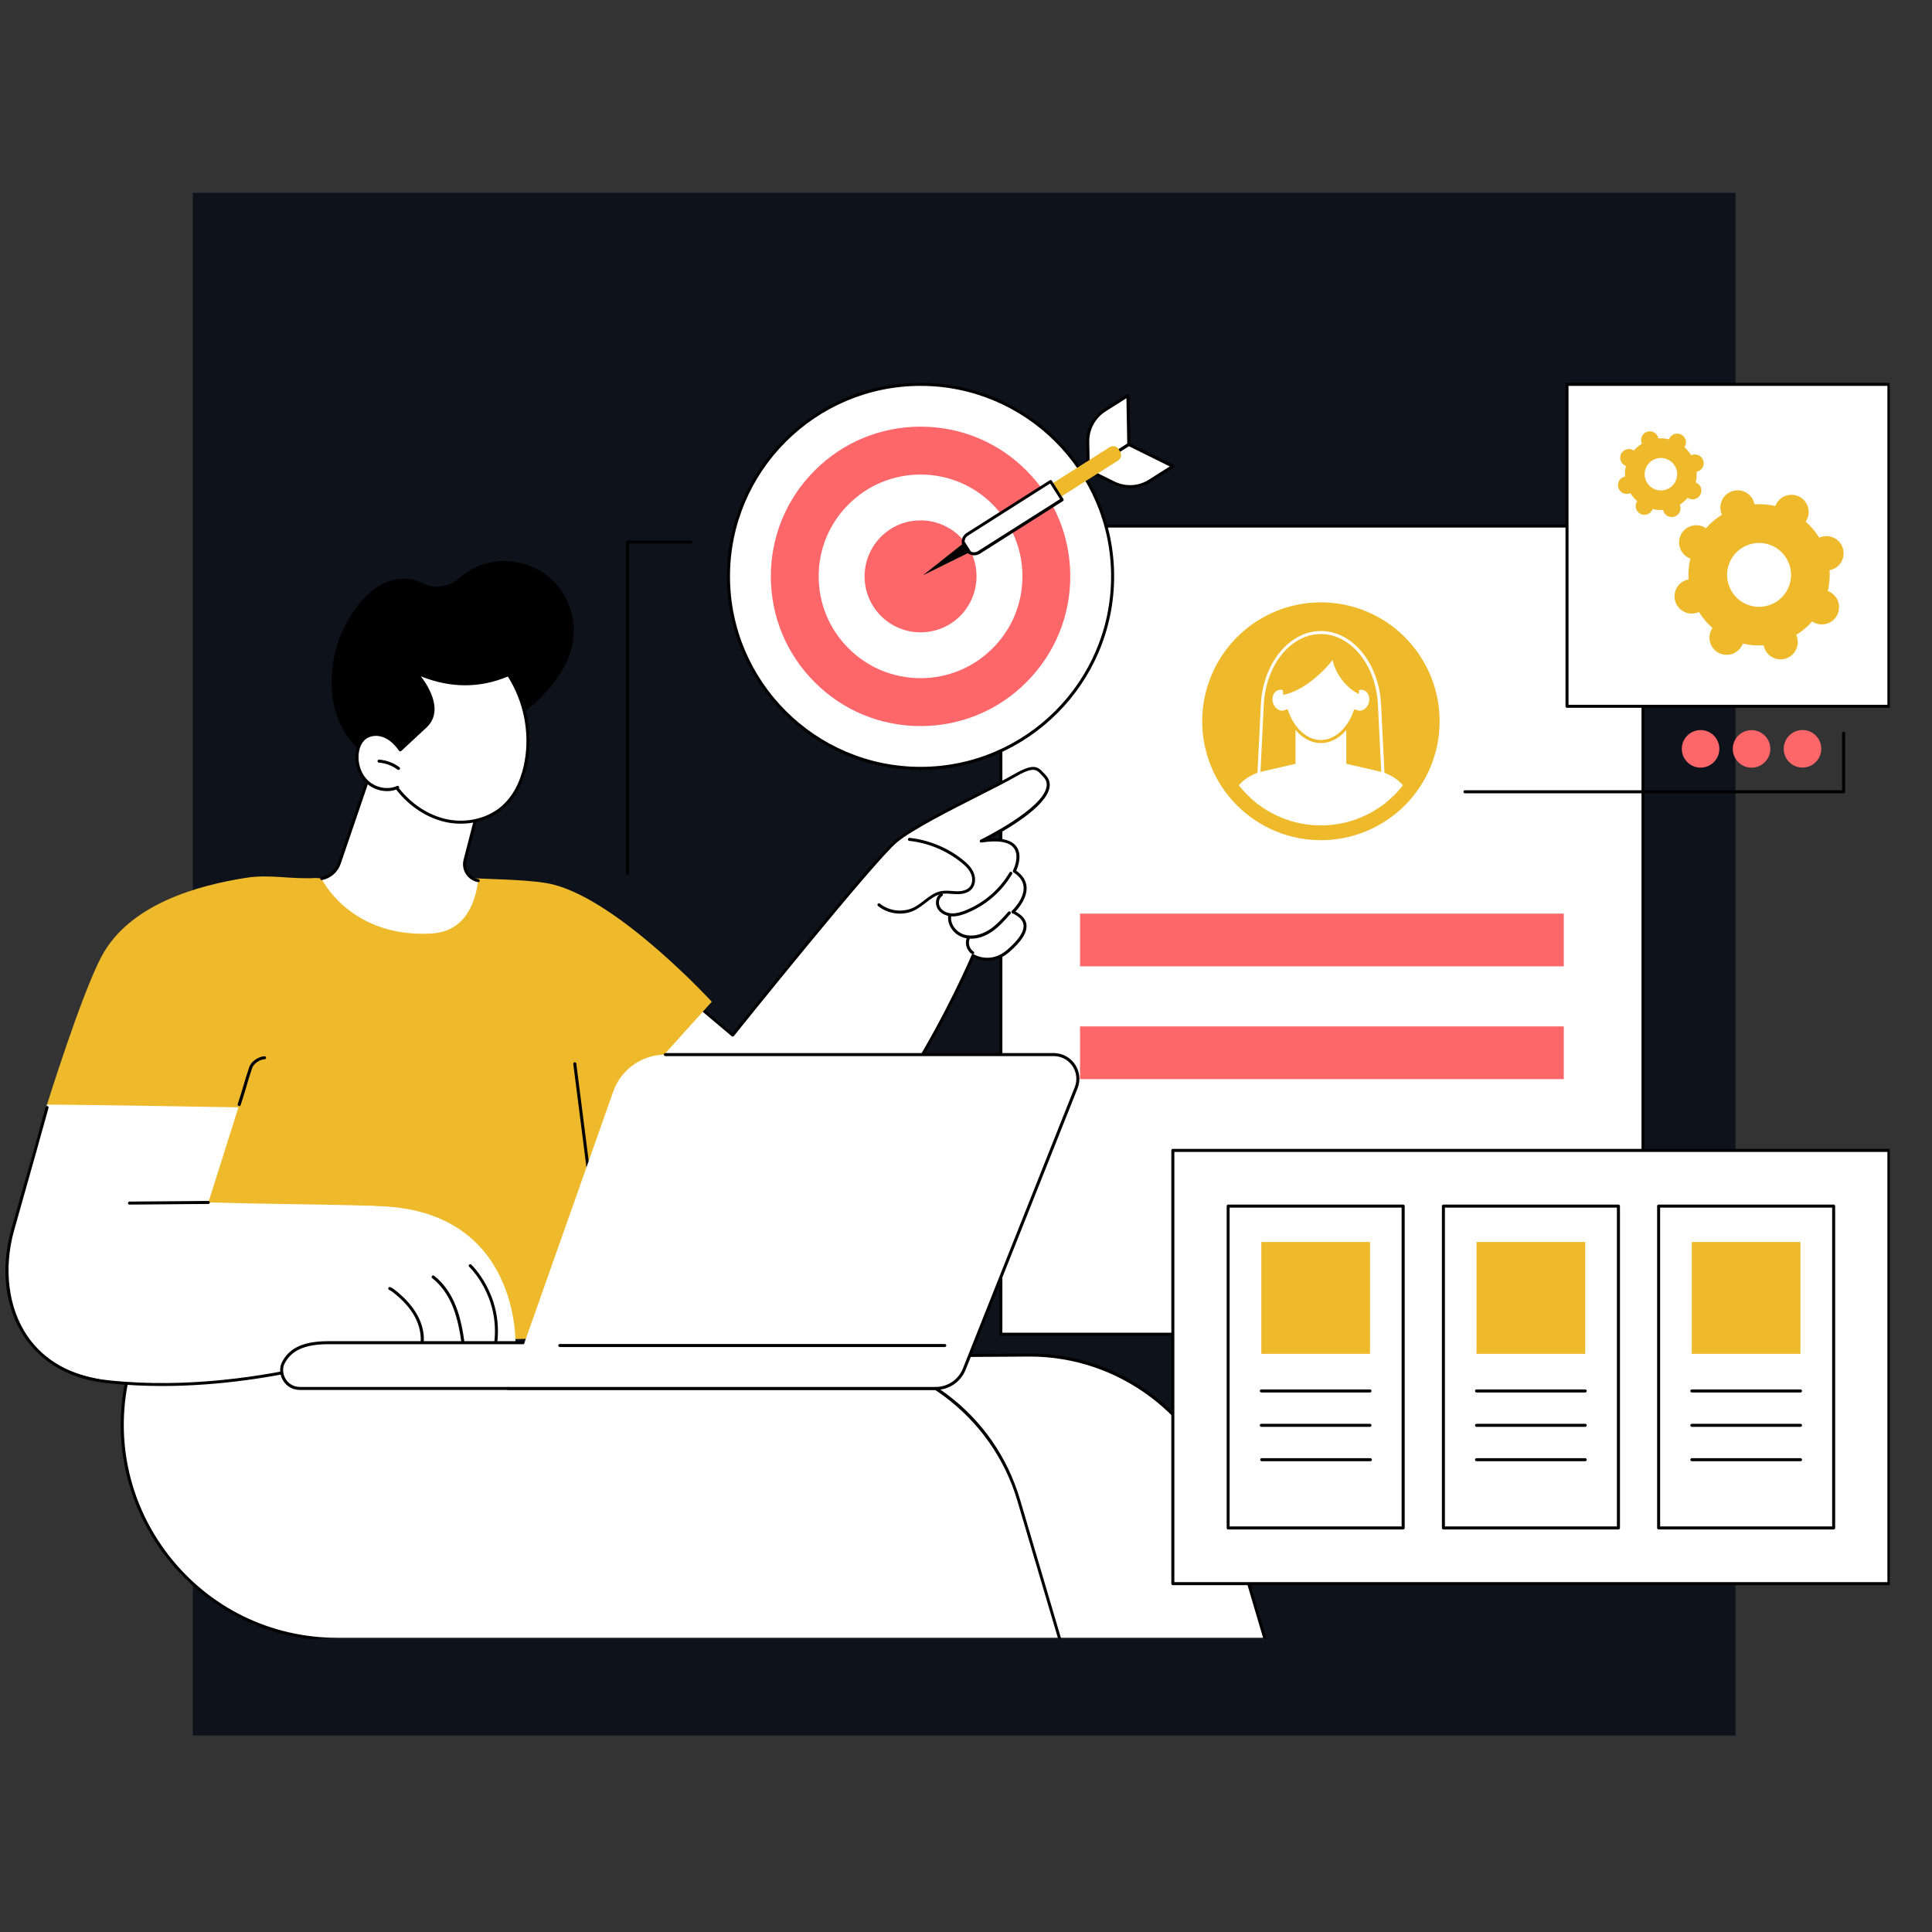
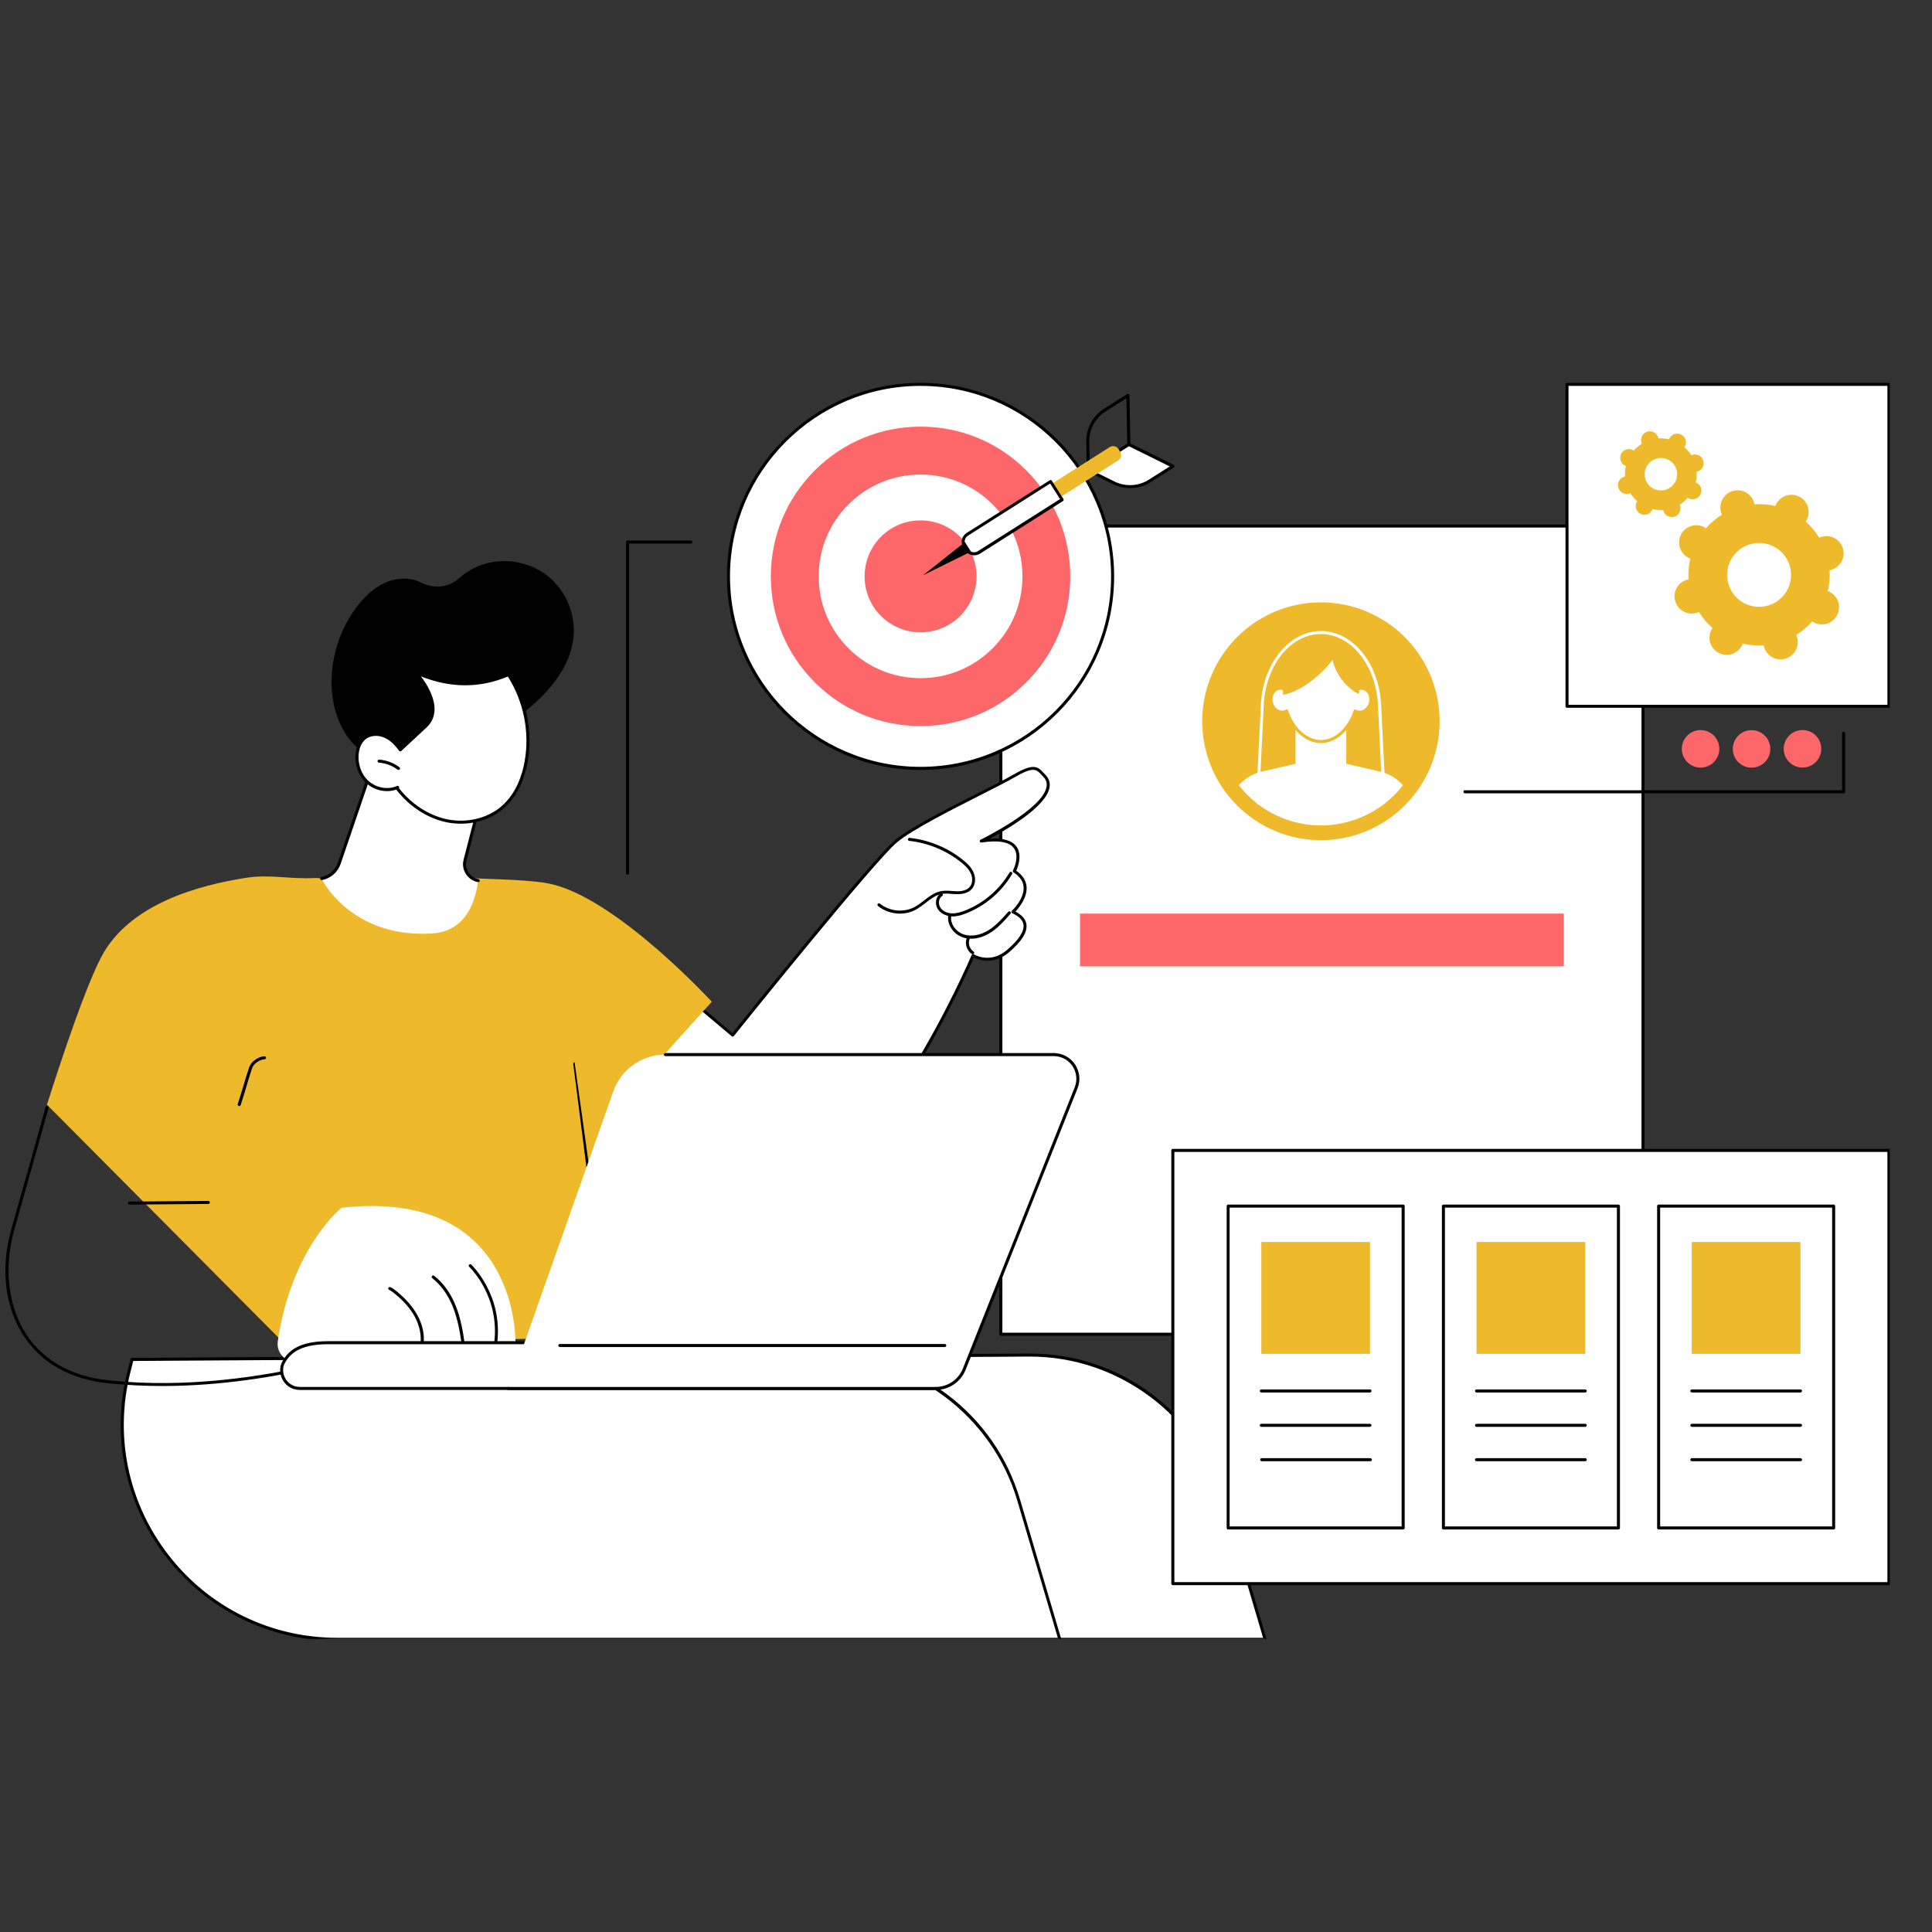
<svg xmlns="http://www.w3.org/2000/svg" width="350" zoomAndPan="magnify" viewBox="0 0 262.5 262.5" height="350" preserveAspectRatio="xMidYMid meet" version="1.0">
  <rect x="0" y="0" width="262.5" height="262.5" fill="#333333" stroke="none" />
  <defs>
    <clipPath id="12bf178990">
-       <path d="M 26.199 26.199 L 235.801 26.199 L 235.801 235.801 L 26.199 235.801 Z M 26.199 26.199 " clip-rule="nonzero" />
-     </clipPath>
+       </clipPath>
    <clipPath id="2ea3ae1b0a">
      <path d="M 170 85 L 189 85 L 189 113 L 170 113 Z M 170 85 " clip-rule="nonzero" />
    </clipPath>
    <clipPath id="b207469e4c">
      <path d="M 165.34 98 C 165.34 96.121 165.699 94.316 166.414 92.582 C 167.133 90.852 168.152 89.32 169.48 87.992 C 170.805 86.668 172.332 85.645 174.062 84.926 C 175.793 84.207 177.598 83.848 179.473 83.848 C 181.344 83.848 183.148 84.207 184.879 84.926 C 186.609 85.645 188.137 86.668 189.465 87.992 C 190.789 89.32 191.809 90.852 192.527 92.582 C 193.242 94.316 193.602 96.121 193.602 98 C 193.602 99.875 193.242 101.68 192.527 103.414 C 191.809 105.148 190.789 106.676 189.465 108.004 C 188.137 109.332 186.609 110.352 184.879 111.07 C 183.148 111.789 181.344 112.148 179.473 112.148 C 177.598 112.148 175.793 111.789 174.062 111.07 C 172.332 110.352 170.805 109.332 169.48 108.004 C 168.152 106.676 167.133 105.148 166.414 103.414 C 165.699 101.68 165.34 99.875 165.34 98 Z M 165.34 98 " clip-rule="nonzero" />
    </clipPath>
    <clipPath id="378ed5fb96">
      <path d="M 165 102 L 194 102 L 194 113 L 165 113 Z M 165 102 " clip-rule="nonzero" />
    </clipPath>
    <clipPath id="e21abd1248">
      <path d="M 165.34 98 C 165.34 96.121 165.699 94.316 166.414 92.582 C 167.133 90.852 168.152 89.32 169.48 87.992 C 170.805 86.668 172.332 85.645 174.062 84.926 C 175.793 84.207 177.598 83.848 179.473 83.848 C 181.344 83.848 183.148 84.207 184.879 84.926 C 186.609 85.645 188.137 86.668 189.465 87.992 C 190.789 89.32 191.809 90.852 192.527 92.582 C 193.242 94.316 193.602 96.121 193.602 98 C 193.602 99.875 193.242 101.68 192.527 103.414 C 191.809 105.148 190.789 106.676 189.465 108.004 C 188.137 109.332 186.609 110.352 184.879 111.07 C 183.148 111.789 181.344 112.148 179.473 112.148 C 177.598 112.148 175.793 111.789 174.062 111.07 C 172.332 110.352 170.805 109.332 169.48 108.004 C 168.152 106.676 167.133 105.148 166.414 103.414 C 165.699 101.68 165.34 99.875 165.34 98 Z M 165.34 98 " clip-rule="nonzero" />
    </clipPath>
    <clipPath id="b23ab6e3af">
      <path d="M 176 98 L 183 98 L 183 108 L 176 108 Z M 176 98 " clip-rule="nonzero" />
    </clipPath>
    <clipPath id="12e271a3a0">
      <path d="M 165.34 98 C 165.34 96.121 165.699 94.316 166.414 92.582 C 167.133 90.852 168.152 89.32 169.48 87.992 C 170.805 86.668 172.332 85.645 174.062 84.926 C 175.793 84.207 177.598 83.848 179.473 83.848 C 181.344 83.848 183.148 84.207 184.879 84.926 C 186.609 85.645 188.137 86.668 189.465 87.992 C 190.789 89.32 191.809 90.852 192.527 92.582 C 193.242 94.316 193.602 96.121 193.602 98 C 193.602 99.875 193.242 101.68 192.527 103.414 C 191.809 105.148 190.789 106.676 189.465 108.004 C 188.137 109.332 186.609 110.352 184.879 111.07 C 183.148 111.789 181.344 112.148 179.473 112.148 C 177.598 112.148 175.793 111.789 174.062 111.07 C 172.332 110.352 170.805 109.332 169.48 108.004 C 168.152 106.676 167.133 105.148 166.414 103.414 C 165.699 101.68 165.34 99.875 165.34 98 Z M 165.34 98 " clip-rule="nonzero" />
    </clipPath>
    <clipPath id="6182361499">
      <path d="M 172 88 L 187 88 L 187 101 L 172 101 Z M 172 88 " clip-rule="nonzero" />
    </clipPath>
    <clipPath id="e7e8ff2708">
      <path d="M 165.34 98 C 165.34 96.121 165.699 94.316 166.414 92.582 C 167.133 90.852 168.152 89.32 169.48 87.992 C 170.805 86.668 172.332 85.645 174.062 84.926 C 175.793 84.207 177.598 83.848 179.473 83.848 C 181.344 83.848 183.148 84.207 184.879 84.926 C 186.609 85.645 188.137 86.668 189.465 87.992 C 190.789 89.32 191.809 90.852 192.527 92.582 C 193.242 94.316 193.602 96.121 193.602 98 C 193.602 99.875 193.242 101.68 192.527 103.414 C 191.809 105.148 190.789 106.676 189.465 108.004 C 188.137 109.332 186.609 110.352 184.879 111.07 C 183.148 111.789 181.344 112.148 179.473 112.148 C 177.598 112.148 175.793 111.789 174.062 111.07 C 172.332 110.352 170.805 109.332 169.48 108.004 C 168.152 106.676 167.133 105.148 166.414 103.414 C 165.699 101.68 165.34 99.875 165.34 98 Z M 165.34 98 " clip-rule="nonzero" />
    </clipPath>
    <clipPath id="d6306004f9">
      <path d="M 174 87 L 185 87 L 185 95 L 174 95 Z M 174 87 " clip-rule="nonzero" />
    </clipPath>
    <clipPath id="24258b2422">
      <path d="M 165.34 98 C 165.34 96.121 165.699 94.316 166.414 92.582 C 167.133 90.852 168.152 89.32 169.48 87.992 C 170.805 86.668 172.332 85.645 174.062 84.926 C 175.793 84.207 177.598 83.848 179.473 83.848 C 181.344 83.848 183.148 84.207 184.879 84.926 C 186.609 85.645 188.137 86.668 189.465 87.992 C 190.789 89.32 191.809 90.852 192.527 92.582 C 193.242 94.316 193.602 96.121 193.602 98 C 193.602 99.875 193.242 101.68 192.527 103.414 C 191.809 105.148 190.789 106.676 189.465 108.004 C 188.137 109.332 186.609 110.352 184.879 111.07 C 183.148 111.789 181.344 112.148 179.473 112.148 C 177.598 112.148 175.793 111.789 174.062 111.07 C 172.332 110.352 170.805 109.332 169.48 108.004 C 168.152 106.676 167.133 105.148 166.414 103.414 C 165.699 101.68 165.34 99.875 165.34 98 Z M 165.34 98 " clip-rule="nonzero" />
    </clipPath>
    <clipPath id="bc19466d87">
      <path d="M 44 184 L 172 184 L 172 222.691 L 44 222.691 Z M 44 184 " clip-rule="nonzero" />
    </clipPath>
    <clipPath id="c5c6d9ba56">
      <path d="M 44 183 L 173 183 L 173 222.691 L 44 222.691 Z M 44 183 " clip-rule="nonzero" />
    </clipPath>
    <clipPath id="319a0d606a">
      <path d="M 16 184 L 145 184 L 145 222.691 L 16 222.691 Z M 16 184 " clip-rule="nonzero" />
    </clipPath>
    <clipPath id="dd192cbf01">
      <path d="M 16 183 L 145 183 L 145 222.691 L 16 222.691 Z M 16 183 " clip-rule="nonzero" />
    </clipPath>
    <clipPath id="f68bdf2799">
      <path d="M 98 52.02 L 152 52.02 L 152 105 L 98 105 Z M 98 52.02 " clip-rule="nonzero" />
    </clipPath>
    <clipPath id="49ed23d99b">
      <path d="M 159 156 L 256.762 156 L 256.762 216 L 159 216 Z M 159 156 " clip-rule="nonzero" />
    </clipPath>
    <clipPath id="c947067951">
      <path d="M 212 52.02 L 256.762 52.02 L 256.762 96 L 212 96 Z M 212 52.02 " clip-rule="nonzero" />
    </clipPath>
    <clipPath id="6c5c2f4515">
      <path d="M 212 52.02 L 256.762 52.02 L 256.762 97 L 212 97 Z M 212 52.02 " clip-rule="nonzero" />
    </clipPath>
  </defs>
  <g clip-path="url(#12bf178990)">
    <path fill="#0e121b" d="M 26.199 26.199 L 235.801 26.199 L 235.801 235.801 L 26.199 235.801 Z M 26.199 26.199 " fill-opacity="1" fill-rule="nonzero" />
  </g>
  <path fill="#ffffff" d="M 135.984 71.473 L 223.238 71.473 L 223.238 181.293 L 135.984 181.293 Z M 135.984 71.473 " fill-opacity="1" fill-rule="nonzero" />
  <path fill="#000000" d="M 223.238 181.488 L 135.984 181.488 C 135.871 181.488 135.777 181.395 135.777 181.281 L 135.777 71.473 C 135.777 71.359 135.871 71.27 135.984 71.27 L 223.238 71.27 C 223.352 71.27 223.445 71.359 223.445 71.473 L 223.445 181.281 C 223.445 181.395 223.352 181.488 223.238 181.488 Z M 136.191 181.078 L 223.031 181.078 L 223.031 71.68 L 136.191 71.68 Z M 136.191 181.078 " fill-opacity="1" fill-rule="nonzero" />
  <path fill="#fe6769" d="M 146.742 124.133 L 212.469 124.133 L 212.469 131.297 L 146.742 131.297 Z M 146.742 124.133 " fill-opacity="1" fill-rule="nonzero" />
-   <path fill="#fe6769" d="M 146.742 139.457 L 212.469 139.457 L 212.469 146.621 L 146.742 146.621 Z M 146.742 139.457 " fill-opacity="1" fill-rule="nonzero" />
  <path fill="#eeba2b" d="M 195.602 98 C 195.602 98.527 195.574 99.055 195.523 99.582 C 195.473 100.109 195.395 100.633 195.293 101.152 C 195.188 101.672 195.059 102.184 194.906 102.688 C 194.754 103.195 194.574 103.691 194.375 104.184 C 194.172 104.672 193.945 105.148 193.695 105.617 C 193.449 106.082 193.176 106.535 192.883 106.977 C 192.59 107.414 192.273 107.84 191.941 108.25 C 191.605 108.66 191.25 109.051 190.875 109.426 C 190.504 109.797 190.113 110.152 189.703 110.488 C 189.297 110.824 188.871 111.141 188.434 111.434 C 187.992 111.727 187.539 112 187.074 112.25 C 186.609 112.5 186.133 112.723 185.645 112.926 C 185.156 113.129 184.66 113.309 184.152 113.461 C 183.648 113.613 183.137 113.742 182.617 113.848 C 182.102 113.949 181.578 114.027 181.051 114.078 C 180.527 114.129 180 114.156 179.473 114.156 C 178.941 114.156 178.414 114.129 177.891 114.078 C 177.363 114.027 176.844 113.949 176.324 113.848 C 175.805 113.742 175.293 113.613 174.789 113.461 C 174.285 113.309 173.785 113.129 173.297 112.926 C 172.809 112.723 172.332 112.5 171.867 112.25 C 171.402 112 170.949 111.727 170.508 111.434 C 170.07 111.141 169.648 110.824 169.238 110.488 C 168.828 110.152 168.438 109.797 168.066 109.426 C 167.691 109.051 167.336 108.66 167.004 108.25 C 166.668 107.84 166.352 107.414 166.059 106.977 C 165.766 106.535 165.496 106.082 165.246 105.617 C 164.996 105.148 164.77 104.672 164.57 104.184 C 164.367 103.691 164.188 103.195 164.035 102.688 C 163.883 102.184 163.754 101.672 163.652 101.152 C 163.547 100.633 163.469 100.109 163.418 99.582 C 163.367 99.055 163.34 98.527 163.34 98 C 163.34 97.469 163.367 96.941 163.418 96.414 C 163.469 95.887 163.547 95.367 163.652 94.848 C 163.754 94.328 163.883 93.816 164.035 93.309 C 164.188 92.801 164.367 92.305 164.57 91.816 C 164.77 91.328 164.996 90.848 165.246 90.383 C 165.496 89.914 165.766 89.461 166.059 89.023 C 166.352 88.582 166.668 88.156 167.004 87.75 C 167.336 87.34 167.691 86.949 168.066 86.574 C 168.438 86.199 168.828 85.844 169.238 85.508 C 169.648 85.172 170.07 84.859 170.508 84.562 C 170.949 84.27 171.402 83.996 171.867 83.75 C 172.332 83.5 172.809 83.273 173.297 83.07 C 173.785 82.867 174.285 82.691 174.789 82.535 C 175.293 82.383 175.805 82.254 176.324 82.152 C 176.844 82.047 177.363 81.969 177.891 81.918 C 178.414 81.867 178.941 81.84 179.473 81.84 C 180 81.84 180.527 81.867 181.051 81.918 C 181.578 81.969 182.102 82.047 182.617 82.152 C 183.137 82.254 183.648 82.383 184.152 82.535 C 184.66 82.691 185.156 82.867 185.645 83.07 C 186.133 83.273 186.609 83.5 187.074 83.75 C 187.539 83.996 187.992 84.27 188.434 84.562 C 188.871 84.859 189.297 85.172 189.703 85.508 C 190.113 85.844 190.504 86.199 190.875 86.574 C 191.25 86.949 191.605 87.34 191.941 87.75 C 192.273 88.156 192.59 88.582 192.883 89.023 C 193.176 89.461 193.449 89.914 193.695 90.383 C 193.945 90.848 194.172 91.328 194.375 91.816 C 194.574 92.305 194.754 92.801 194.906 93.309 C 195.059 93.816 195.188 94.328 195.293 94.848 C 195.395 95.367 195.473 95.887 195.523 96.414 C 195.574 96.941 195.602 97.469 195.602 98 Z M 195.602 98 " fill-opacity="1" fill-rule="nonzero" />
  <g clip-path="url(#2ea3ae1b0a)">
    <g clip-path="url(#b207469e4c)">
      <path fill="#ffffff" d="M 188.309 113.504 L 170.645 113.504 C 170.59 113.504 170.531 113.484 170.496 113.438 C 170.457 113.398 170.438 113.344 170.438 113.289 L 171.316 95.699 C 171.598 90.117 175.184 85.734 179.48 85.734 C 183.777 85.734 187.363 90.117 187.645 95.699 L 188.52 113.289 C 188.52 113.344 188.504 113.398 188.465 113.438 C 188.41 113.484 188.363 113.504 188.309 113.504 Z M 170.852 113.094 L 188.082 113.094 L 187.215 95.719 C 186.941 90.348 183.543 86.145 179.461 86.145 C 175.391 86.145 171.98 90.348 171.711 95.719 Z M 170.852 113.094 " fill-opacity="1" fill-rule="nonzero" />
    </g>
  </g>
  <g clip-path="url(#378ed5fb96)">
    <g clip-path="url(#e21abd1248)">
      <path fill="#ffffff" d="M 187.465 104.824 L 179.473 102.984 L 171.477 104.824 C 169.328 105.32 167.609 106.945 167.004 109.066 L 165.266 118.238 L 193.668 118.238 L 191.93 109.066 C 191.324 106.938 189.613 105.32 187.465 104.824 Z M 187.465 104.824 " fill-opacity="1" fill-rule="nonzero" />
    </g>
  </g>
  <g clip-path="url(#b23ab6e3af)">
    <g clip-path="url(#12e271a3a0)">
      <path fill="#ffffff" d="M 179.473 107.938 C 177.566 107.938 176.023 106.395 176.023 104.488 L 176.023 98.027 L 182.918 98.027 L 182.918 104.488 C 182.918 106.387 181.375 107.938 179.473 107.938 Z M 179.473 107.938 " fill-opacity="1" fill-rule="nonzero" />
    </g>
  </g>
  <g clip-path="url(#6182361499)">
    <g clip-path="url(#e7e8ff2708)">
      <path fill="#ffffff" d="M 185.242 93.543 C 184.992 93.477 184.738 93.508 184.504 93.598 C 184.309 90.406 182.133 88.238 179.473 88.238 C 176.82 88.238 174.641 90.406 174.438 93.598 C 174.203 93.508 173.953 93.488 173.699 93.543 C 172.953 93.73 172.523 94.59 172.746 95.477 C 172.961 96.355 173.746 96.926 174.492 96.738 C 174.613 96.711 174.727 96.664 174.828 96.598 C 175.594 98.961 177.387 100.762 179.48 100.762 C 181.574 100.762 183.355 98.961 184.133 96.598 C 184.234 96.664 184.348 96.711 184.469 96.738 C 185.215 96.926 185.992 96.363 186.215 95.477 C 186.41 94.598 185.992 93.73 185.242 93.543 Z M 185.242 93.543 " fill-opacity="1" fill-rule="nonzero" />
      <path fill="#eeba2b" d="M 179.473 100.961 C 177.473 100.961 175.586 99.324 174.707 96.879 C 174.652 96.898 174.594 96.914 174.539 96.934 C 174.121 97.035 173.68 96.941 173.297 96.672 C 172.934 96.41 172.664 96 172.539 95.523 C 172.297 94.535 172.793 93.555 173.645 93.348 C 173.84 93.301 174.043 93.293 174.25 93.328 C 174.551 90.246 176.707 88.031 179.461 88.031 C 182.219 88.031 184.383 90.246 184.672 93.328 C 184.879 93.293 185.086 93.293 185.281 93.348 C 186.129 93.562 186.625 94.535 186.383 95.523 C 186.262 96 186 96.402 185.625 96.672 C 185.242 96.941 184.805 97.035 184.383 96.934 C 184.328 96.914 184.273 96.906 184.215 96.879 C 183.355 99.336 181.469 100.961 179.473 100.961 Z M 174.82 96.383 C 174.848 96.383 174.867 96.383 174.895 96.391 C 174.949 96.41 174.996 96.457 175.016 96.523 C 175.801 98.934 177.586 100.547 179.473 100.547 C 181.348 100.547 183.141 98.934 183.926 96.523 C 183.945 96.469 183.992 96.422 184.047 96.391 C 184.105 96.375 184.168 96.375 184.227 96.41 C 184.32 96.469 184.402 96.504 184.504 96.531 C 184.805 96.605 185.121 96.543 185.402 96.336 C 185.691 96.129 185.906 95.805 186 95.422 C 186.188 94.656 185.832 93.898 185.195 93.738 C 185 93.691 184.785 93.703 184.578 93.785 C 184.516 93.812 184.449 93.805 184.395 93.77 C 184.336 93.73 184.301 93.676 184.301 93.609 C 184.113 90.609 182.086 88.445 179.473 88.445 C 176.867 88.445 174.828 90.621 174.641 93.609 C 174.641 93.676 174.605 93.73 174.551 93.77 C 174.492 93.805 174.426 93.812 174.363 93.785 C 174.156 93.711 173.941 93.691 173.746 93.738 C 173.109 93.898 172.746 94.656 172.941 95.422 C 173.035 95.805 173.25 96.121 173.539 96.336 C 173.82 96.543 174.137 96.605 174.438 96.531 C 174.531 96.512 174.625 96.469 174.719 96.41 C 174.746 96.402 174.781 96.383 174.82 96.383 Z M 174.82 96.383 " fill-opacity="1" fill-rule="nonzero" />
    </g>
  </g>
  <g clip-path="url(#d6306004f9)">
    <g clip-path="url(#24258b2422)">
      <path fill="#eeba2b" d="M 174.352 94.402 C 176.867 93.926 179.488 91.684 181.066 89.656 C 181.375 91.453 182.965 93.555 184.625 94.289 C 184.625 94.289 185.422 87.145 179.473 87.371 C 173.523 87.602 174.352 94.402 174.352 94.402 Z M 174.352 94.402 " fill-opacity="1" fill-rule="nonzero" />
    </g>
  </g>
  <g clip-path="url(#bc19466d87)">
    <path fill="#ffffff" d="M 166.293 203.793 C 162.828 192.062 152.02 184.039 139.785 184.121 L 45.836 184.711 L 45.434 186.289 C 40.699 204.754 54.645 222.734 73.715 222.734 L 171.895 222.734 Z M 166.293 203.793 " fill-opacity="1" fill-rule="nonzero" />
  </g>
  <g clip-path="url(#c5c6d9ba56)">
    <path fill="#000000" d="M 171.887 222.938 L 73.707 222.938 C 64.551 222.938 56.09 218.793 50.477 211.562 C 44.863 204.332 42.957 195.098 45.227 186.234 L 45.629 184.656 C 45.648 184.562 45.734 184.504 45.824 184.496 L 139.777 183.906 C 139.832 183.906 139.898 183.906 139.953 183.906 C 145.93 183.906 151.629 185.793 156.438 189.363 C 161.297 192.969 164.762 197.938 166.48 203.734 L 172.074 222.676 C 172.094 222.742 172.082 222.809 172.047 222.855 C 172.02 222.91 171.953 222.938 171.887 222.938 Z M 45.996 184.914 L 45.629 186.336 C 43.387 195.078 45.273 204.176 50.805 211.312 C 56.332 218.438 64.684 222.527 73.707 222.527 L 171.617 222.527 L 166.098 203.848 C 162.695 192.332 151.957 184.316 139.965 184.316 C 139.906 184.316 139.852 184.316 139.797 184.316 Z M 45.996 184.914 " fill-opacity="1" fill-rule="nonzero" />
  </g>
  <g clip-path="url(#319a0d606a)">
    <path fill="#ffffff" d="M 138.402 203.793 C 134.938 192.062 124.133 184.039 111.898 184.121 L 17.945 184.711 L 17.543 186.289 C 12.809 204.754 26.754 222.734 45.828 222.734 L 144.008 222.734 Z M 138.402 203.793 " fill-opacity="1" fill-rule="nonzero" />
  </g>
  <g clip-path="url(#dd192cbf01)">
    <path fill="#000000" d="M 144 222.938 L 45.816 222.938 C 36.664 222.938 28.203 218.793 22.59 211.562 C 16.977 204.332 15.07 195.098 17.34 186.234 L 17.742 184.656 C 17.758 184.562 17.844 184.504 17.938 184.496 L 111.887 183.906 C 111.945 183.906 112.008 183.906 112.066 183.906 C 118.043 183.906 123.738 185.793 128.551 189.363 C 133.406 192.969 136.871 197.938 138.59 203.734 L 144.184 222.676 C 144.203 222.742 144.195 222.809 144.156 222.855 C 144.129 222.91 144.062 222.938 144 222.938 Z M 18.105 184.914 L 17.742 186.336 C 15.5 195.078 17.387 204.176 22.914 211.312 C 28.445 218.438 36.793 222.527 45.816 222.527 L 143.727 222.527 L 138.207 203.848 C 134.797 192.332 124.066 184.316 112.074 184.316 C 112.02 184.316 111.961 184.316 111.906 184.316 Z M 18.105 184.914 " fill-opacity="1" fill-rule="nonzero" />
  </g>
  <path fill="#ffffff" d="M 121.742 114.289 C 118.648 116.848 99.531 140.645 99.531 140.645 L 94.152 136.113 C 94.152 136.113 84.922 139.383 76.039 144.484 C 76.039 144.484 76.5 157.867 90.18 165.77 C 111.84 178.273 132.191 129.84 132.191 129.84 C 132.191 129.84 134.547 131.297 136.957 129.223 C 139.367 127.156 140.348 125.148 137.609 123.898 C 137.609 123.898 141.215 120.547 137.805 118.367 C 137.805 118.367 140.484 113.176 133.305 114.289 C 133.305 114.289 145.055 108.598 141.859 105.387 C 140.98 104.5 140.746 103.688 137.742 105.441 C 134.742 107.188 124.832 111.738 121.742 114.289 Z M 121.742 114.289 " fill-opacity="1" fill-rule="nonzero" />
  <path fill="#000000" d="M 97.551 168.031 C 94.992 168.031 92.496 167.328 90.09 165.945 C 82.973 161.836 79.477 156.234 77.805 152.246 C 75.984 147.93 75.855 144.531 75.855 144.492 C 75.855 144.418 75.891 144.344 75.957 144.305 C 84.754 139.254 94 135.957 94.094 135.93 C 94.16 135.898 94.246 135.918 94.301 135.965 L 99.512 140.363 C 101.344 138.086 118.641 116.594 121.621 114.137 C 123.723 112.402 128.875 109.785 133.016 107.695 C 134.984 106.695 136.684 105.836 137.656 105.266 C 140.363 103.688 140.961 104.105 141.773 104.984 C 141.852 105.07 141.934 105.152 142.02 105.246 C 142.512 105.75 142.711 106.328 142.598 106.992 C 142.148 109.625 136.73 112.746 134.426 113.961 C 136.266 113.828 137.496 114.184 138.105 115.023 C 138.918 116.156 138.309 117.781 138.078 118.305 C 138.926 118.891 139.402 119.621 139.477 120.453 C 139.609 121.938 138.461 123.328 137.973 123.852 C 138.859 124.32 139.367 124.898 139.457 125.59 C 139.609 126.652 138.832 127.895 137.098 129.379 C 135.023 131.164 132.957 130.426 132.305 130.117 C 131.742 131.418 128.531 138.684 123.676 146.434 C 118.742 154.309 111.066 164.293 102.473 167.188 C 100.809 167.75 99.168 168.031 97.551 168.031 Z M 76.266 144.594 C 76.312 145.23 76.594 148.305 78.188 152.094 C 79.844 156.02 83.289 161.539 90.293 165.582 C 94.121 167.785 98.176 168.199 102.344 166.797 C 110.812 163.938 118.434 154.027 123.328 146.219 C 128.645 137.738 131.988 129.84 132.016 129.754 C 132.035 129.699 132.082 129.66 132.145 129.641 C 132.203 129.625 132.266 129.633 132.312 129.66 C 132.406 129.719 134.574 131.008 136.836 129.062 C 138.43 127.691 139.18 126.531 139.059 125.637 C 138.973 125.027 138.461 124.504 137.543 124.086 C 137.48 124.059 137.441 124 137.422 123.938 C 137.414 123.871 137.434 123.797 137.488 123.75 C 137.508 123.73 139.227 122.113 139.074 120.48 C 139.012 119.734 138.555 119.078 137.711 118.539 C 137.617 118.48 137.59 118.359 137.637 118.266 C 137.648 118.246 138.59 116.391 137.77 115.25 C 137.141 114.383 135.656 114.121 133.352 114.473 C 133.246 114.492 133.156 114.426 133.125 114.336 C 133.098 114.242 133.145 114.129 133.23 114.09 C 133.312 114.055 141.672 109.973 142.195 106.898 C 142.289 106.375 142.129 105.918 141.727 105.516 C 141.637 105.426 141.551 105.34 141.477 105.246 C 140.824 104.535 140.422 104.105 137.863 105.602 C 136.883 106.172 135.172 107.039 133.199 108.039 C 129.082 110.121 123.953 112.727 121.883 114.438 C 118.836 116.949 99.895 140.531 99.707 140.766 C 99.672 140.812 99.625 140.84 99.566 140.84 C 99.512 140.852 99.457 140.832 99.418 140.793 L 94.133 136.34 C 93.047 136.742 84.477 139.898 76.266 144.594 Z M 121.742 114.289 Z M 121.742 114.289 " fill-opacity="1" fill-rule="nonzero" />
  <path fill="#000000" d="M 122.281 124.133 C 121.207 124.133 120.125 123.777 119.293 123.094 C 119.211 123.02 119.191 122.891 119.266 122.805 C 119.34 122.723 119.473 122.703 119.555 122.777 C 120.855 123.832 122.797 124.027 124.273 123.234 C 124.719 122.992 125.141 122.664 125.551 122.348 C 126.242 121.816 126.953 121.254 127.832 121.086 C 128.344 120.984 128.859 121.023 129.352 121.059 C 129.559 121.078 129.766 121.086 129.969 121.098 C 130.539 121.113 131.305 121.023 131.742 120.527 C 132.191 120.023 132.156 119.246 131.914 118.707 C 131.633 118.051 131.082 117.555 130.578 117.156 C 128.586 115.559 126.086 114.52 123.543 114.25 C 123.43 114.242 123.348 114.137 123.367 114.027 C 123.375 113.914 123.477 113.828 123.59 113.84 C 126.207 114.121 128.785 115.184 130.828 116.836 C 131.371 117.266 131.957 117.809 132.277 118.539 C 132.566 119.199 132.602 120.152 132.035 120.789 C 131.594 121.281 130.895 121.516 129.941 121.488 C 129.727 121.48 129.512 121.469 129.305 121.453 C 128.812 121.414 128.355 121.375 127.895 121.469 C 127.113 121.629 126.469 122.125 125.785 122.656 C 125.363 122.984 124.926 123.32 124.449 123.582 C 123.797 123.953 123.039 124.133 122.281 124.133 Z M 122.281 124.133 " fill-opacity="1" fill-rule="nonzero" />
  <path fill="#000000" d="M 129.438 124.516 C 129.383 124.516 129.316 124.516 129.258 124.504 C 128.457 124.457 127.738 124.059 127.391 123.469 C 126.973 122.758 127.156 121.805 127.793 121.395 C 127.887 121.328 128.016 121.359 128.074 121.461 C 128.141 121.555 128.109 121.684 128.008 121.742 C 127.559 122.031 127.43 122.738 127.738 123.262 C 128.016 123.738 128.605 124.059 129.27 124.094 C 129.949 124.133 130.633 123.906 131.145 123.703 C 133.66 122.703 135.797 120.871 137.16 118.547 C 137.219 118.453 137.348 118.414 137.441 118.473 C 137.535 118.527 137.57 118.66 137.516 118.754 C 136.105 121.16 133.891 123.059 131.297 124.086 C 130.801 124.281 130.137 124.516 129.438 124.516 Z M 129.438 124.516 " fill-opacity="1" fill-rule="nonzero" />
  <path fill="#000000" d="M 131.949 127.539 C 131.586 127.539 131.23 127.492 130.895 127.383 C 129.551 126.973 128.633 125.617 128.84 124.367 C 128.859 124.254 128.961 124.18 129.074 124.195 C 129.184 124.215 129.258 124.32 129.242 124.43 C 129.062 125.484 129.859 126.625 131.008 126.98 C 132.016 127.289 133.23 127.066 134.352 126.363 C 135.367 125.719 136.191 124.785 136.984 123.891 C 137.059 123.805 137.188 123.797 137.273 123.871 C 137.355 123.945 137.367 124.074 137.293 124.16 C 136.48 125.086 135.648 126.039 134.574 126.719 C 133.723 127.262 132.809 127.539 131.949 127.539 Z M 131.949 127.539 " fill-opacity="1" fill-rule="nonzero" />
  <path fill="#000000" d="M 132.164 129.66 C 132.129 129.66 132.09 129.652 132.051 129.625 C 131.359 129.176 131.055 128.215 131.352 127.438 C 131.391 127.336 131.512 127.281 131.621 127.324 C 131.727 127.363 131.781 127.484 131.734 127.598 C 131.5 128.184 131.742 128.941 132.277 129.289 C 132.371 129.352 132.398 129.473 132.332 129.566 C 132.297 129.633 132.23 129.66 132.164 129.66 Z M 132.164 129.66 " fill-opacity="1" fill-rule="nonzero" />
  <path fill="#eeba2b" d="M 75.285 120.211 C 72.605 119.5 67.242 119.488 63.375 119.293 C 63.16 119.996 47.984 119.656 42.875 119.293 C 39.363 119.488 36.684 118.754 33.395 119.273 C 27.109 120.266 17.602 122.75 13.773 129.996 C 11.008 135.227 6.383 150.098 6.383 150.098 L 38.801 182.711 L 79.059 181.711 L 95.746 177.172 L 86.988 146.895 L 96.711 136.105 C 96.711 136.113 84.297 122.582 75.285 120.211 Z M 75.285 120.211 " fill-opacity="1" fill-rule="nonzero" />
  <path fill="#000000" d="M 32.5 150.285 C 32.48 150.285 32.453 150.285 32.434 150.273 C 32.32 150.238 32.266 150.125 32.301 150.012 C 32.684 148.828 32.891 148.152 33.078 147.5 C 33.281 146.809 33.469 146.156 33.863 144.996 C 34.113 144.242 35.066 143.566 35.934 143.512 C 36.047 143.504 36.148 143.598 36.148 143.707 C 36.16 143.82 36.066 143.922 35.953 143.922 C 35.254 143.961 34.449 144.531 34.254 145.129 C 33.863 146.277 33.676 146.93 33.48 147.621 C 33.281 148.285 33.086 148.957 32.695 150.152 C 32.668 150.238 32.582 150.285 32.5 150.285 Z M 32.5 150.285 " fill-opacity="1" fill-rule="nonzero" />
-   <path fill="#000000" d="M 80.301 162.031 C 80.195 162.031 80.113 161.957 80.094 161.855 L 77.891 144.559 C 77.871 144.445 77.957 144.344 78.066 144.324 C 78.18 144.316 78.281 144.391 78.301 144.504 L 80.504 161.801 C 80.523 161.91 80.441 162.016 80.328 162.031 C 80.32 162.031 80.309 162.031 80.301 162.031 Z M 80.301 162.031 " fill-opacity="1" fill-rule="nonzero" />
-   <path fill="#ffffff" d="M 56.008 164.965 C 54.289 164.816 50.98 163.855 50.98 163.855 C 45.105 163.629 37 163.613 28.312 163.379 C 28.305 163.379 32.395 150.453 32.395 150.453 C 32.395 150.453 11.586 150.086 6.375 150.086 C 6.375 150.086 1.797 165.555 1.07 170.516 C 0.062 177.414 3.609 181.695 3.609 181.695 C 7.645 188.418 19.73 188.363 26.625 188.121 C 34.859 187.82 39.371 185.812 48.91 184.805 Z M 56.008 164.965 " fill-opacity="1" fill-rule="nonzero" />
+   <path fill="#000000" d="M 80.301 162.031 C 80.195 162.031 80.113 161.957 80.094 161.855 L 77.891 144.559 C 77.871 144.445 77.957 144.344 78.066 144.324 L 80.504 161.801 C 80.523 161.91 80.441 162.016 80.328 162.031 C 80.32 162.031 80.309 162.031 80.301 162.031 Z M 80.301 162.031 " fill-opacity="1" fill-rule="nonzero" />
  <path fill="#000000" d="M 22.027 188.316 C 19.664 188.316 17.254 188.203 14.836 187.953 L 14.629 187.934 C 9.66 187.418 5.766 185.262 3.359 181.711 C 0.676 177.77 0.016 172.43 1.527 167.059 C 2.086 165.051 2.562 163.379 3.012 161.789 C 3.984 158.363 4.824 155.391 6.195 150.422 C 6.227 150.312 6.336 150.246 6.449 150.285 C 6.562 150.312 6.625 150.422 6.59 150.535 C 5.215 155.504 4.375 158.477 3.402 161.902 C 2.957 163.488 2.48 165.172 1.918 167.172 C 0.461 172.344 1.125 177.707 3.695 181.488 C 6.039 184.934 9.832 187.027 14.668 187.531 L 14.875 187.551 C 25.52 188.68 36 186.98 42.93 185.355 C 44.492 184.992 46.898 185.469 49.449 185.98 C 51.672 186.43 53.98 186.887 55.996 186.859 C 56.109 186.859 56.203 186.953 56.203 187.062 C 56.203 187.176 56.109 187.27 55.996 187.27 C 53.934 187.289 51.617 186.832 49.367 186.383 C 46.863 185.879 44.5 185.41 43.023 185.758 C 37.652 187.008 30.125 188.316 22.027 188.316 Z M 22.027 188.316 " fill-opacity="1" fill-rule="nonzero" />
  <path fill="#ffffff" d="M 37.746 182.215 C 37.457 184.148 39.418 185.645 41.203 184.852 C 44.844 183.234 48.797 182.414 52.785 182.461 L 70.035 182.637 C 70.035 182.637 70.801 161.406 46.414 164.098 C 46.406 164.09 39.633 169.469 37.746 182.215 Z M 37.746 182.215 " fill-opacity="1" fill-rule="nonzero" />
  <path fill="#000000" d="M 57.324 182.918 C 57.312 182.918 57.305 182.918 57.297 182.918 C 57.184 182.898 57.109 182.797 57.117 182.684 C 57.297 181.449 57.008 180.07 56.305 178.809 C 55.719 177.754 54.84 176.754 53.625 175.762 C 53.391 175.574 53.148 175.379 52.867 175.258 C 52.766 175.211 52.719 175.09 52.766 174.988 C 52.812 174.887 52.934 174.84 53.035 174.887 C 53.363 175.023 53.633 175.238 53.887 175.445 C 55.137 176.473 56.043 177.508 56.668 178.613 C 57.418 179.945 57.727 181.414 57.539 182.738 C 57.512 182.852 57.426 182.918 57.324 182.918 Z M 57.324 182.918 " fill-opacity="1" fill-rule="nonzero" />
  <path fill="#000000" d="M 62.898 182.602 C 62.797 182.602 62.711 182.523 62.695 182.422 C 62.488 180.945 62.18 179.219 61.547 177.602 C 60.883 175.93 59.902 174.578 58.723 173.66 C 58.633 173.598 58.621 173.465 58.688 173.371 C 58.754 173.277 58.883 173.27 58.977 173.336 C 60.219 174.289 61.238 175.707 61.93 177.445 C 62.59 179.098 62.891 180.852 63.105 182.355 C 63.125 182.469 63.039 182.57 62.926 182.59 C 62.918 182.602 62.91 182.602 62.898 182.602 Z M 62.898 182.602 " fill-opacity="1" fill-rule="nonzero" />
  <path fill="#000000" d="M 67.363 182.602 C 67.355 182.602 67.344 182.602 67.336 182.602 C 67.223 182.59 67.141 182.488 67.16 182.375 C 67.906 176.07 63.797 172.156 63.75 172.121 C 63.664 172.047 63.664 171.914 63.738 171.832 C 63.816 171.746 63.945 171.746 64.031 171.82 C 64.078 171.859 68.336 175.922 67.559 182.43 C 67.559 182.523 67.465 182.602 67.363 182.602 Z M 67.363 182.602 " fill-opacity="1" fill-rule="nonzero" />
  <path fill="#000000" d="M 17.59 163.668 C 17.48 163.668 17.387 163.574 17.387 163.461 C 17.387 163.352 17.48 163.258 17.59 163.258 L 28.305 163.172 C 28.418 163.172 28.512 163.266 28.512 163.379 C 28.512 163.488 28.418 163.582 28.305 163.582 L 17.59 163.668 C 17.602 163.668 17.59 163.668 17.59 163.668 Z M 17.59 163.668 " fill-opacity="1" fill-rule="nonzero" />
  <path fill="#ffffff" d="M 126.637 188.652 L 40.793 188.652 C 40.289 188.652 39.773 188.52 39.355 188.23 C 38.371 187.559 38.027 186.344 38.418 185.309 C 39.43 183.18 41.52 182.43 44.621 182.43 L 132.266 182.43 L 131.129 185.531 C 130.426 187.41 128.645 188.652 126.637 188.652 Z M 126.637 188.652 " fill-opacity="1" fill-rule="nonzero" />
  <path fill="#000000" d="M 126.637 188.855 L 40.793 188.855 C 40.211 188.855 39.672 188.699 39.242 188.398 C 38.215 187.691 37.805 186.391 38.234 185.234 C 39.223 183.152 41.195 182.227 44.621 182.227 L 132.266 182.227 C 132.332 182.227 132.398 182.262 132.434 182.309 C 132.473 182.367 132.48 182.43 132.465 182.496 L 131.324 185.598 C 130.594 187.551 128.719 188.855 126.637 188.855 Z M 44.621 182.637 C 41.371 182.637 39.523 183.488 38.605 185.391 C 38.25 186.355 38.598 187.457 39.477 188.062 C 39.84 188.316 40.297 188.445 40.793 188.445 L 126.637 188.445 C 128.539 188.445 130.27 187.242 130.941 185.457 L 131.977 182.637 Z M 44.621 182.637 " fill-opacity="1" fill-rule="nonzero" />
  <path fill="#ffffff" d="M 127.121 188.652 C 128.84 188.652 130.379 187.605 131.016 186.008 L 146.211 147.801 C 146.613 146.781 146.492 145.641 145.875 144.734 C 145.27 143.828 144.242 143.289 143.156 143.289 L 90.395 143.289 C 87.219 143.289 84.383 145.297 83.324 148.293 L 69.062 188.652 Z M 127.121 188.652 " fill-opacity="1" fill-rule="nonzero" />
  <path fill="#000000" d="M 127.121 188.855 L 69.062 188.855 C 68.953 188.855 68.859 188.766 68.859 188.652 C 68.859 188.539 68.953 188.445 69.062 188.445 L 127.121 188.445 C 128.766 188.445 130.223 187.457 130.828 185.934 L 146.023 147.723 C 146.406 146.773 146.285 145.699 145.715 144.848 C 145.148 143.996 144.195 143.492 143.168 143.492 L 90.406 143.492 C 90.293 143.492 90.199 143.398 90.199 143.289 C 90.199 143.176 90.293 143.082 90.406 143.082 L 143.168 143.082 C 144.324 143.082 145.41 143.652 146.055 144.613 C 146.707 145.578 146.836 146.789 146.406 147.875 L 131.211 186.082 C 130.539 187.773 128.934 188.855 127.121 188.855 Z M 127.121 188.855 " fill-opacity="1" fill-rule="nonzero" />
  <path fill="#000000" d="M 128.363 183.02 L 76.059 183.02 C 75.949 183.02 75.855 182.926 75.855 182.816 C 75.855 182.703 75.949 182.609 76.059 182.609 L 128.363 182.609 C 128.477 182.609 128.57 182.703 128.57 182.816 C 128.57 182.926 128.477 183.02 128.363 183.02 Z M 128.363 183.02 " fill-opacity="1" fill-rule="nonzero" />
  <path fill="#ffffff" d="M 58.66 126.832 C 64.309 126.496 64.785 120.562 64.98 119.648 C 63.703 119.414 62.863 118.137 63.188 116.836 L 65.832 106.582 C 65.832 106.582 55.055 97.879 51.785 100.613 L 46.086 117.305 C 45.723 118.367 44.816 119.164 43.715 119.379 L 43.695 119.379 C 44.285 120.621 48.508 127.438 58.66 126.832 Z M 58.66 126.832 " fill-opacity="1" fill-rule="nonzero" />
  <path fill="#000000" d="M 64.98 119.855 C 64.973 119.855 64.953 119.855 64.945 119.855 C 64.273 119.734 63.676 119.332 63.301 118.754 C 62.926 118.164 62.816 117.473 62.992 116.789 L 65.609 106.656 C 64.508 105.789 54.961 98.391 51.961 100.734 L 46.285 117.371 C 45.902 118.5 44.93 119.352 43.754 119.574 C 43.641 119.594 43.539 119.527 43.512 119.414 C 43.492 119.305 43.555 119.199 43.668 119.172 C 44.695 118.977 45.547 118.23 45.891 117.238 L 51.59 100.547 C 51.598 100.512 51.625 100.484 51.656 100.453 C 55.027 97.645 65.523 106.059 65.965 106.422 C 66.027 106.469 66.055 106.555 66.027 106.637 L 63.387 116.895 C 63.234 117.453 63.328 118.043 63.648 118.527 C 63.953 119.012 64.449 119.352 65.012 119.453 C 65.121 119.473 65.195 119.582 65.18 119.695 C 65.168 119.789 65.074 119.855 64.98 119.855 Z M 64.98 119.855 " fill-opacity="1" fill-rule="nonzero" />
  <path fill="#000000" d="M 45.078 93.645 C 44.844 89.695 46.051 85.672 48.434 82.504 C 49.449 81.148 50.703 79.926 52.242 79.215 C 53.785 78.508 55.641 78.375 57.156 79.133 C 57.176 79.141 57.184 79.152 57.203 79.152 C 58.883 80.012 60.918 79.871 62.328 78.609 C 63.234 77.797 64.293 77.16 65.441 76.75 C 68.344 75.73 71.734 76.254 74.199 78.094 C 76.668 79.934 78.113 83.047 77.957 86.117 C 77.75 90.105 75.043 93.543 71.996 96.121 C 68.941 98.699 65.41 100.734 61.582 101.867 C 58.473 102.789 55.168 103.109 51.945 102.695 C 50.488 102.512 49.395 102.398 48.312 101.359 C 47.359 100.445 46.641 99.324 46.117 98.109 C 45.508 96.727 45.172 95.188 45.078 93.645 Z M 45.078 93.645 " fill-opacity="1" fill-rule="nonzero" />
  <path fill="#ffffff" d="M 54.027 106.984 C 52.691 107.582 51.027 107.254 49.938 106.273 C 48.852 105.293 48.348 103.742 48.543 102.285 C 48.648 101.547 48.926 100.793 49.508 100.316 C 50.242 99.699 51.348 99.652 52.242 100.016 C 53.129 100.379 53.84 101.109 54.391 101.895 C 54.391 101.895 55.223 101.098 57.82 98.699 C 60.762 95.98 56.5 91.375 56.5 91.375 C 60.824 93.32 65.02 93.402 69.082 91.656 C 71.324 95.086 72.203 99.363 71.5 103.398 C 71.09 105.742 70.121 108.078 68.324 109.656 C 66.281 111.457 63.34 112.074 60.676 111.504 C 58.016 110.934 55.652 109.273 53.98 107.125 Z M 54.027 106.984 " fill-opacity="1" fill-rule="nonzero" />
  <path fill="#000000" d="M 62.609 111.914 C 61.945 111.914 61.285 111.852 60.629 111.711 C 58.051 111.16 55.633 109.59 53.832 107.281 C 52.504 107.75 50.887 107.414 49.797 106.422 C 48.684 105.426 48.133 103.828 48.34 102.258 C 48.422 101.621 48.676 100.746 49.375 100.156 C 50.133 99.531 51.281 99.398 52.316 99.828 C 53.074 100.137 53.785 100.734 54.418 101.586 C 54.773 101.25 55.734 100.344 57.68 98.551 C 60.434 96.008 56.391 91.562 56.344 91.516 C 56.277 91.441 56.27 91.34 56.324 91.254 C 56.379 91.172 56.484 91.152 56.578 91.191 C 60.816 93.094 65 93.188 69 91.469 C 69.094 91.434 69.195 91.461 69.25 91.543 C 71.52 95.012 72.406 99.344 71.707 103.434 C 71.379 105.332 70.551 107.973 68.465 109.805 C 66.926 111.176 64.797 111.914 62.609 111.914 Z M 54.203 107.086 C 55.941 109.289 58.25 110.785 60.715 111.309 C 63.414 111.879 66.281 111.188 68.188 109.504 C 70.184 107.75 70.98 105.199 71.297 103.367 C 71.977 99.445 71.137 95.281 69 91.918 C 65.18 93.516 61.211 93.508 57.184 91.891 C 57.559 92.375 58.051 93.094 58.434 93.926 C 59.387 95.973 59.219 97.672 57.949 98.848 C 55.383 101.223 54.531 102.035 54.523 102.035 C 54.477 102.07 54.418 102.098 54.363 102.09 C 54.309 102.082 54.25 102.051 54.215 102.004 C 53.586 101.109 52.898 100.5 52.16 100.203 C 51.262 99.828 50.273 99.941 49.637 100.465 C 49.168 100.855 48.852 101.512 48.75 102.305 C 48.562 103.742 49.066 105.199 50.074 106.113 C 51.133 107.066 52.719 107.34 53.941 106.789 C 54.047 106.742 54.168 106.789 54.215 106.891 C 54.242 106.965 54.242 107.031 54.203 107.086 Z M 54.203 107.086 " fill-opacity="1" fill-rule="nonzero" />
  <path fill="#000000" d="M 54.141 104.613 C 54.094 104.613 54.055 104.602 54.016 104.574 C 53.289 104.023 52.391 103.688 51.484 103.621 C 51.375 103.613 51.289 103.52 51.301 103.398 C 51.309 103.285 51.402 103.199 51.523 103.211 C 52.504 103.285 53.484 103.648 54.27 104.246 C 54.363 104.312 54.383 104.441 54.309 104.535 C 54.262 104.582 54.203 104.613 54.141 104.613 Z M 54.141 104.613 " fill-opacity="1" fill-rule="nonzero" />
  <path fill="#000000" d="M 69.699 91.574 C 69.633 91.574 69.566 91.543 69.531 91.48 C 69.465 91.387 69.492 91.254 69.586 91.199 C 71.129 90.191 72.25 88.574 72.668 86.781 C 72.695 86.668 72.809 86.605 72.91 86.633 C 73.023 86.66 73.09 86.773 73.062 86.875 C 72.621 88.77 71.438 90.469 69.812 91.535 C 69.773 91.562 69.738 91.574 69.699 91.574 Z M 69.699 91.574 " fill-opacity="1" fill-rule="nonzero" />
  <g clip-path="url(#f68bdf2799)">
    <path fill="#ffffff" d="M 151.172 78.309 C 151.172 79.164 151.129 80.016 151.047 80.867 C 150.961 81.719 150.836 82.562 150.668 83.398 C 150.504 84.238 150.297 85.066 150.047 85.883 C 149.801 86.699 149.512 87.504 149.184 88.293 C 148.859 89.082 148.492 89.855 148.09 90.605 C 147.688 91.359 147.246 92.094 146.773 92.805 C 146.297 93.512 145.789 94.199 145.246 94.859 C 144.707 95.52 144.133 96.152 143.527 96.758 C 142.922 97.359 142.289 97.934 141.629 98.477 C 140.969 99.016 140.285 99.527 139.574 100 C 138.863 100.477 138.129 100.914 137.375 101.316 C 136.625 101.719 135.852 102.082 135.062 102.41 C 134.273 102.738 133.469 103.023 132.652 103.273 C 131.832 103.52 131.004 103.73 130.168 103.895 C 129.328 104.062 128.484 104.188 127.633 104.27 C 126.781 104.355 125.93 104.398 125.074 104.398 C 124.223 104.398 123.367 104.355 122.516 104.27 C 121.668 104.188 120.824 104.062 119.984 103.895 C 119.145 103.73 118.316 103.52 117.5 103.273 C 116.684 103.023 115.879 102.738 115.09 102.41 C 114.301 102.082 113.527 101.719 112.773 101.316 C 112.02 100.914 111.289 100.477 110.578 100 C 109.867 99.527 109.18 99.016 108.52 98.477 C 107.859 97.934 107.227 97.359 106.621 96.758 C 106.02 96.152 105.445 95.52 104.902 94.859 C 104.359 94.199 103.852 93.512 103.379 92.805 C 102.902 92.094 102.465 91.359 102.062 90.605 C 101.656 89.855 101.293 89.082 100.965 88.293 C 100.641 87.504 100.352 86.699 100.102 85.883 C 99.855 85.066 99.648 84.238 99.48 83.398 C 99.312 82.562 99.188 81.719 99.105 80.867 C 99.023 80.016 98.98 79.164 98.98 78.309 C 98.98 77.457 99.023 76.602 99.105 75.754 C 99.188 74.902 99.312 74.059 99.48 73.223 C 99.648 72.383 99.855 71.555 100.102 70.738 C 100.352 69.922 100.641 69.117 100.965 68.328 C 101.293 67.539 101.656 66.766 102.062 66.012 C 102.465 65.258 102.902 64.527 103.379 63.816 C 103.852 63.105 104.359 62.422 104.902 61.762 C 105.445 61.102 106.02 60.469 106.621 59.863 C 107.227 59.262 107.859 58.688 108.52 58.145 C 109.18 57.602 109.867 57.094 110.578 56.621 C 111.289 56.145 112.02 55.707 112.773 55.305 C 113.527 54.902 114.301 54.535 115.09 54.211 C 115.879 53.883 116.684 53.594 117.5 53.348 C 118.316 53.098 119.145 52.891 119.984 52.727 C 120.824 52.559 121.668 52.434 122.516 52.348 C 123.367 52.266 124.223 52.223 125.074 52.223 C 125.93 52.223 126.781 52.266 127.633 52.348 C 128.484 52.434 129.328 52.559 130.168 52.727 C 131.004 52.891 131.832 53.098 132.652 53.348 C 133.469 53.594 134.273 53.883 135.062 54.211 C 135.852 54.535 136.625 54.902 137.375 55.305 C 138.129 55.707 138.863 56.145 139.574 56.621 C 140.285 57.094 140.969 57.602 141.629 58.145 C 142.289 58.688 142.922 59.262 143.527 59.863 C 144.133 60.469 144.707 61.102 145.246 61.762 C 145.789 62.422 146.297 63.105 146.773 63.816 C 147.246 64.527 147.688 65.258 148.09 66.012 C 148.492 66.766 148.859 67.539 149.184 68.328 C 149.512 69.117 149.801 69.922 150.047 70.738 C 150.297 71.555 150.504 72.383 150.668 73.223 C 150.836 74.059 150.961 74.902 151.047 75.754 C 151.129 76.602 151.172 77.457 151.172 78.309 Z M 151.172 78.309 " fill-opacity="1" fill-rule="nonzero" />
    <path fill="#000000" d="M 125.074 104.613 C 110.57 104.613 98.773 92.816 98.773 78.32 C 98.773 63.824 110.57 52.02 125.074 52.02 C 139.582 52.02 151.375 63.816 151.375 78.309 C 151.375 92.805 139.582 104.613 125.074 104.613 Z M 125.074 52.43 C 110.793 52.43 99.184 64.039 99.184 78.309 C 99.184 92.582 110.805 104.191 125.074 104.191 C 139.348 104.191 150.965 92.582 150.965 78.309 C 150.965 64.039 139.355 52.43 125.074 52.43 Z M 125.074 52.43 " fill-opacity="1" fill-rule="nonzero" />
  </g>
  <path fill="#fe6769" d="M 125.074 98.652 C 119.641 98.652 114.531 96.543 110.691 92.695 C 106.852 88.855 104.734 83.746 104.734 78.309 C 104.734 72.875 106.852 67.773 110.691 63.926 C 114.531 60.09 119.641 57.969 125.074 57.969 C 130.512 57.969 135.621 60.078 139.457 63.926 C 143.297 67.766 145.418 72.875 145.418 78.309 C 145.418 83.746 143.297 88.844 139.457 92.695 C 135.621 96.531 130.512 98.652 125.074 98.652 Z M 125.074 98.652 " fill-opacity="1" fill-rule="nonzero" />
  <path fill="#ffffff" d="M 125.074 92.141 C 121.375 92.141 117.902 90.703 115.289 88.09 C 112.672 85.473 111.234 82 111.234 78.309 C 111.234 74.613 112.672 71.137 115.289 68.531 C 117.902 65.918 121.375 64.477 125.074 64.477 C 128.773 64.477 132.25 65.918 134.863 68.531 C 137.48 71.145 138.918 74.621 138.918 78.309 C 138.918 82.008 137.48 85.484 134.863 88.09 C 132.25 90.703 128.773 92.141 125.074 92.141 Z M 125.074 92.141 " fill-opacity="1" fill-rule="nonzero" />
  <path fill="#fe6769" d="M 125.074 85.914 C 123.047 85.914 121.133 85.117 119.695 83.691 C 118.258 82.25 117.473 80.348 117.473 78.309 C 117.473 76.285 118.266 74.367 119.695 72.93 C 121.133 71.492 123.039 70.707 125.074 70.707 C 127.102 70.707 129.016 71.5 130.457 72.93 C 131.895 74.367 132.68 76.273 132.68 78.309 C 132.68 80.336 131.883 82.25 130.457 83.691 C 129.016 85.129 127.113 85.914 125.074 85.914 Z M 125.074 85.914 " fill-opacity="1" fill-rule="nonzero" />
  <path fill="#fe6769" d="M 125.074 80.402 C 124.516 80.402 123.992 80.188 123.602 79.797 C 123.207 79.402 122.992 78.879 122.992 78.32 C 122.992 77.758 123.207 77.234 123.602 76.844 C 123.992 76.453 124.516 76.238 125.074 76.238 C 125.637 76.238 126.16 76.453 126.551 76.844 C 126.945 77.234 127.156 77.758 127.156 78.32 C 127.156 78.879 126.945 79.402 126.551 79.797 C 126.16 80.188 125.637 80.402 125.074 80.402 Z M 125.074 80.402 " fill-opacity="1" fill-rule="nonzero" />
  <path fill="#fe6769" d="M 131.922 74.949 L 125.41 78.16 L 131.102 73.648 Z M 131.922 74.949 " fill-opacity="1" fill-rule="nonzero" />
  <path fill="#eeba2b" d="M 131.922 74.949 L 126.953 77.402 L 126.867 77.246 L 126.766 77.086 L 131.102 73.648 Z M 131.922 74.949 " fill-opacity="1" fill-rule="nonzero" />
-   <path fill="#ffffff" d="M 153.375 60.395 L 147.863 63.891 L 147.789 60.023 C 147.754 58.285 148.629 56.652 150.105 55.719 L 153.246 53.727 Z M 153.375 60.395 " fill-opacity="1" fill-rule="nonzero" />
  <path fill="#000000" d="M 147.875 64.094 C 147.836 64.094 147.809 64.086 147.781 64.066 C 147.715 64.031 147.68 63.965 147.668 63.891 L 147.594 60.023 C 147.555 58.219 148.48 56.5 150.004 55.539 L 153.141 53.551 C 153.207 53.512 153.281 53.504 153.348 53.539 C 153.414 53.578 153.449 53.645 153.461 53.719 L 153.59 60.387 C 153.59 60.461 153.555 60.527 153.496 60.562 L 147.984 64.059 C 147.949 64.086 147.91 64.094 147.875 64.094 Z M 153.047 54.102 L 150.219 55.895 C 148.816 56.781 147.969 58.371 147.996 60.023 L 148.062 63.523 L 153.16 60.293 Z M 153.047 54.102 " fill-opacity="1" fill-rule="nonzero" />
  <path fill="#ffffff" d="M 153.375 60.395 L 147.863 63.891 L 151.328 65.609 C 152.891 66.383 154.738 66.281 156.215 65.348 L 159.352 63.355 Z M 153.375 60.395 " fill-opacity="1" fill-rule="nonzero" />
  <path fill="#000000" d="M 153.543 66.316 C 152.758 66.316 151.965 66.141 151.246 65.785 L 147.781 64.066 C 147.715 64.031 147.668 63.965 147.668 63.891 C 147.668 63.816 147.695 63.75 147.762 63.703 L 153.273 60.211 C 153.328 60.172 153.414 60.164 153.477 60.199 L 159.457 63.16 C 159.52 63.199 159.566 63.262 159.566 63.34 C 159.566 63.414 159.539 63.477 159.473 63.523 L 156.336 65.516 C 155.484 66.055 154.516 66.316 153.543 66.316 Z M 148.285 63.871 L 151.422 65.422 C 152.91 66.16 154.703 66.066 156.102 65.168 L 158.934 63.375 L 153.383 60.629 Z M 148.285 63.871 " fill-opacity="1" fill-rule="nonzero" />
  <path fill="#eeba2b" d="M 151.926 62.562 L 135.473 72.996 L 134.32 71.184 L 150.777 60.75 C 151.18 60.5 151.711 60.609 151.965 61.012 L 152.188 61.367 C 152.449 61.777 152.328 62.312 151.926 62.562 Z M 151.926 62.562 " fill-opacity="1" fill-rule="nonzero" />
  <path fill="#ffffff" d="M 144.316 67.879 L 132.984 75.059 C 132.434 75.406 131.715 75.246 131.371 74.695 L 131.062 74.211 C 130.715 73.66 130.875 72.941 131.426 72.594 L 142.754 65.41 Z M 144.316 67.879 " fill-opacity="1" fill-rule="nonzero" />
  <path fill="#000000" d="M 132.352 75.453 C 131.895 75.453 131.445 75.227 131.184 74.816 L 130.875 74.332 C 130.68 74.023 130.613 73.648 130.699 73.293 C 130.781 72.941 130.996 72.633 131.305 72.434 L 142.633 65.254 C 142.727 65.188 142.859 65.227 142.914 65.316 L 144.484 67.793 C 144.512 67.84 144.52 67.895 144.512 67.953 C 144.504 68.008 144.465 68.055 144.418 68.082 L 133.09 75.266 C 132.863 75.387 132.602 75.453 132.352 75.453 Z M 142.68 65.691 L 131.52 72.773 C 131.305 72.91 131.145 73.125 131.09 73.379 C 131.035 73.629 131.082 73.891 131.223 74.105 L 131.527 74.594 C 131.82 75.043 132.418 75.18 132.863 74.891 L 144.027 67.812 Z M 142.68 65.691 " fill-opacity="1" fill-rule="nonzero" />
  <path fill="#000000" d="M 131.922 74.949 L 125.41 78.16 L 131.102 73.648 Z M 131.922 74.949 " fill-opacity="1" fill-rule="nonzero" />
  <g clip-path="url(#49ed23d99b)">
    <path fill="#ffffff" d="M 159.352 156.309 L 256.648 156.309 L 256.648 215.168 L 159.352 215.168 Z M 159.352 156.309 " fill-opacity="1" fill-rule="nonzero" />
    <path fill="#000000" d="M 256.648 215.375 L 159.352 215.375 C 159.242 215.375 159.148 215.281 159.148 215.168 L 159.148 156.309 C 159.148 156.195 159.242 156.102 159.352 156.102 L 256.648 156.102 C 256.758 156.102 256.852 156.195 256.852 156.309 L 256.852 215.168 C 256.852 215.281 256.758 215.375 256.648 215.375 Z M 159.559 214.961 L 256.441 214.961 L 256.441 156.512 L 159.559 156.512 Z M 159.559 214.961 " fill-opacity="1" fill-rule="nonzero" />
  </g>
  <path fill="#ffffff" d="M 166.863 163.875 L 190.641 163.875 L 190.641 207.602 L 166.863 207.602 Z M 166.863 163.875 " fill-opacity="1" fill-rule="nonzero" />
  <path fill="#000000" d="M 190.652 207.809 L 166.871 207.809 C 166.758 207.809 166.668 207.715 166.668 207.602 L 166.668 163.875 C 166.668 163.762 166.758 163.668 166.871 163.668 L 190.652 163.668 C 190.762 163.668 190.855 163.762 190.855 163.875 L 190.855 207.602 C 190.855 207.715 190.762 207.809 190.652 207.809 Z M 167.066 207.398 L 190.438 207.398 L 190.438 164.078 L 167.066 164.078 Z M 167.066 207.398 " fill-opacity="1" fill-rule="nonzero" />
  <path fill="#eeba2b" d="M 171.375 168.75 L 186.141 168.75 L 186.141 183.945 L 171.375 183.945 Z M 171.375 168.75 " fill-opacity="1" fill-rule="nonzero" />
  <path fill="#000000" d="M 186.141 189.195 L 171.375 189.195 C 171.262 189.195 171.168 189.102 171.168 188.988 C 171.168 188.875 171.262 188.781 171.375 188.781 L 186.141 188.781 C 186.25 188.781 186.344 188.875 186.344 188.988 C 186.344 189.102 186.25 189.195 186.141 189.195 Z M 186.141 189.195 " fill-opacity="1" fill-rule="nonzero" />
  <path fill="#000000" d="M 186.141 193.863 L 171.375 193.863 C 171.262 193.863 171.168 193.77 171.168 193.656 C 171.168 193.547 171.262 193.453 171.375 193.453 L 186.141 193.453 C 186.25 193.453 186.344 193.547 186.344 193.656 C 186.344 193.77 186.25 193.863 186.141 193.863 Z M 186.141 193.863 " fill-opacity="1" fill-rule="nonzero" />
  <path fill="#000000" d="M 186.195 198.535 L 171.43 198.535 C 171.316 198.535 171.223 198.441 171.223 198.328 C 171.223 198.215 171.316 198.121 171.43 198.121 L 186.195 198.121 C 186.309 198.121 186.402 198.215 186.402 198.328 C 186.402 198.441 186.309 198.535 186.195 198.535 Z M 186.195 198.535 " fill-opacity="1" fill-rule="nonzero" />
  <path fill="#ffffff" d="M 196.113 163.875 L 219.895 163.875 L 219.895 207.602 L 196.113 207.602 Z M 196.113 163.875 " fill-opacity="1" fill-rule="nonzero" />
  <path fill="#000000" d="M 219.895 207.809 L 196.113 207.809 C 196.004 207.809 195.91 207.715 195.91 207.602 L 195.91 163.875 C 195.91 163.762 196.004 163.668 196.113 163.668 L 219.895 163.668 C 220.008 163.668 220.102 163.762 220.102 163.875 L 220.102 207.602 C 220.102 207.715 220.008 207.809 219.895 207.809 Z M 196.32 207.398 L 219.688 207.398 L 219.688 164.078 L 196.32 164.078 Z M 196.32 207.398 " fill-opacity="1" fill-rule="nonzero" />
  <path fill="#eeba2b" d="M 200.617 168.75 L 215.383 168.75 L 215.383 183.945 L 200.617 183.945 Z M 200.617 168.75 " fill-opacity="1" fill-rule="nonzero" />
  <path fill="#000000" d="M 215.383 189.195 L 200.617 189.195 C 200.504 189.195 200.41 189.102 200.41 188.988 C 200.41 188.875 200.504 188.781 200.617 188.781 L 215.383 188.781 C 215.496 188.781 215.59 188.875 215.59 188.988 C 215.59 189.102 215.496 189.195 215.383 189.195 Z M 215.383 189.195 " fill-opacity="1" fill-rule="nonzero" />
  <path fill="#000000" d="M 215.383 193.863 L 200.617 193.863 C 200.504 193.863 200.41 193.77 200.41 193.656 C 200.41 193.547 200.504 193.453 200.617 193.453 L 215.383 193.453 C 215.496 193.453 215.59 193.547 215.59 193.656 C 215.59 193.77 215.496 193.863 215.383 193.863 Z M 215.383 193.863 " fill-opacity="1" fill-rule="nonzero" />
  <path fill="#000000" d="M 215.383 198.535 L 200.617 198.535 C 200.504 198.535 200.41 198.441 200.41 198.328 C 200.41 198.215 200.504 198.121 200.617 198.121 L 215.383 198.121 C 215.496 198.121 215.59 198.215 215.59 198.328 C 215.59 198.441 215.496 198.535 215.383 198.535 Z M 215.383 198.535 " fill-opacity="1" fill-rule="nonzero" />
  <path fill="#ffffff" d="M 225.359 163.875 L 249.137 163.875 L 249.137 207.602 L 225.359 207.602 Z M 225.359 163.875 " fill-opacity="1" fill-rule="nonzero" />
  <path fill="#000000" d="M 249.137 207.809 L 225.359 207.809 C 225.246 207.809 225.152 207.715 225.152 207.602 L 225.152 163.875 C 225.152 163.762 225.246 163.668 225.359 163.668 L 249.137 163.668 C 249.25 163.668 249.344 163.762 249.344 163.875 L 249.344 207.602 C 249.344 207.715 249.25 207.809 249.137 207.809 Z M 225.562 207.398 L 248.934 207.398 L 248.934 164.078 L 225.562 164.078 Z M 225.562 207.398 " fill-opacity="1" fill-rule="nonzero" />
  <path fill="#eeba2b" d="M 229.859 168.75 L 244.625 168.75 L 244.625 183.945 L 229.859 183.945 Z M 229.859 168.75 " fill-opacity="1" fill-rule="nonzero" />
  <path fill="#000000" d="M 244.637 189.195 L 229.871 189.195 C 229.758 189.195 229.664 189.102 229.664 188.988 C 229.664 188.875 229.758 188.781 229.871 188.781 L 244.637 188.781 C 244.746 188.781 244.84 188.875 244.84 188.988 C 244.84 189.102 244.746 189.195 244.637 189.195 Z M 244.637 189.195 " fill-opacity="1" fill-rule="nonzero" />
  <path fill="#000000" d="M 244.637 193.863 L 229.871 193.863 C 229.758 193.863 229.664 193.77 229.664 193.656 C 229.664 193.547 229.758 193.453 229.871 193.453 L 244.637 193.453 C 244.746 193.453 244.84 193.547 244.84 193.656 C 244.84 193.77 244.746 193.863 244.637 193.863 Z M 244.637 193.863 " fill-opacity="1" fill-rule="nonzero" />
  <path fill="#000000" d="M 244.637 198.535 L 229.871 198.535 C 229.758 198.535 229.664 198.441 229.664 198.328 C 229.664 198.215 229.758 198.121 229.871 198.121 L 244.637 198.121 C 244.746 198.121 244.84 198.215 244.84 198.328 C 244.84 198.441 244.746 198.535 244.637 198.535 Z M 244.637 198.535 " fill-opacity="1" fill-rule="nonzero" />
  <g clip-path="url(#c947067951)">
    <path fill="#ffffff" d="M 212.906 52.223 L 256.648 52.223 L 256.648 95.961 L 212.906 95.961 Z M 212.906 52.223 " fill-opacity="1" fill-rule="nonzero" />
  </g>
  <g clip-path="url(#6c5c2f4515)">
    <path fill="#000000" d="M 256.648 96.168 L 212.906 96.168 C 212.797 96.168 212.703 96.074 212.703 95.961 L 212.703 52.223 C 212.703 52.113 212.797 52.02 212.906 52.02 L 256.648 52.02 C 256.758 52.02 256.852 52.113 256.852 52.223 L 256.852 95.961 C 256.852 96.086 256.758 96.168 256.648 96.168 Z M 213.113 95.758 L 256.441 95.758 L 256.441 52.43 L 213.113 52.43 Z M 213.113 95.758 " fill-opacity="1" fill-rule="nonzero" />
  </g>
  <path fill="#eeba2b" d="M 221.379 67.047 C 221.426 67.027 221.473 67.008 221.512 66.988 C 221.773 67.41 222.078 67.773 222.445 68.094 C 222.418 68.129 222.387 68.176 222.371 68.215 C 222.07 68.793 222.293 69.512 222.883 69.812 C 223.461 70.109 224.18 69.887 224.48 69.297 C 224.5 69.25 224.516 69.215 224.535 69.168 C 225.004 69.277 225.488 69.316 225.973 69.289 C 225.984 69.336 225.992 69.383 226.012 69.43 C 226.207 70.055 226.879 70.398 227.508 70.195 C 228.133 69.996 228.477 69.324 228.273 68.699 C 228.254 68.652 228.234 68.605 228.215 68.57 C 228.637 68.309 229 68 229.316 67.633 C 229.355 67.664 229.402 67.691 229.441 67.711 C 230.02 68.008 230.738 67.785 231.035 67.195 C 231.336 66.617 231.113 65.898 230.523 65.598 C 230.477 65.578 230.438 65.562 230.391 65.543 C 230.504 65.074 230.543 64.59 230.516 64.105 C 230.559 64.094 230.605 64.086 230.652 64.066 C 231.281 63.871 231.625 63.199 231.418 62.574 C 231.223 61.945 230.551 61.602 229.926 61.805 C 229.879 61.824 229.832 61.844 229.793 61.863 C 229.531 61.441 229.227 61.078 228.859 60.762 C 228.887 60.723 228.918 60.676 228.934 60.641 C 229.234 60.059 229.012 59.34 228.422 59.043 C 227.844 58.742 227.125 58.969 226.824 59.555 C 226.805 59.602 226.789 59.641 226.77 59.688 C 226.301 59.574 225.816 59.535 225.332 59.566 C 225.32 59.52 225.312 59.473 225.293 59.426 C 225.098 58.801 224.426 58.453 223.797 58.66 C 223.172 58.855 222.828 59.527 223.031 60.152 C 223.051 60.199 223.07 60.246 223.09 60.285 C 222.668 60.547 222.305 60.855 221.988 61.219 C 221.949 61.191 221.902 61.16 221.863 61.145 C 221.285 60.844 220.566 61.07 220.27 61.656 C 219.969 62.234 220.191 62.957 220.781 63.254 C 220.828 63.273 220.867 63.293 220.914 63.309 C 220.801 63.777 220.762 64.262 220.789 64.75 C 220.746 64.758 220.699 64.766 220.652 64.785 C 220.023 64.98 219.68 65.656 219.887 66.281 C 220.09 66.906 220.754 67.25 221.379 67.047 Z M 224.992 62.328 C 226.152 61.957 227.395 62.602 227.77 63.758 C 228.141 64.918 227.496 66.16 226.34 66.531 C 225.18 66.906 223.938 66.262 223.566 65.102 C 223.191 63.945 223.836 62.703 224.992 62.328 Z M 224.992 62.328 " fill-opacity="1" fill-rule="nonzero" />
  <path fill="#eeba2b" d="M 230.57 83.25 C 230.664 83.223 230.746 83.188 230.832 83.148 C 231.336 83.969 231.961 84.699 232.672 85.324 C 232.613 85.398 232.57 85.484 232.523 85.566 C 231.934 86.715 232.383 88.125 233.531 88.715 C 234.68 89.305 236.09 88.855 236.68 87.707 C 236.727 87.621 236.762 87.539 236.789 87.445 C 237.707 87.66 238.656 87.742 239.629 87.68 C 239.648 87.77 239.668 87.863 239.695 87.957 C 240.086 89.191 241.402 89.863 242.637 89.473 C 243.871 89.078 244.543 87.762 244.148 86.527 C 244.121 86.438 244.086 86.352 244.047 86.27 C 244.871 85.762 245.598 85.137 246.223 84.43 C 246.297 84.484 246.383 84.531 246.465 84.578 C 247.613 85.164 249.027 84.719 249.613 83.57 C 250.203 82.418 249.754 81.008 248.605 80.422 C 248.52 80.375 248.438 80.336 248.344 80.309 C 248.559 79.395 248.641 78.441 248.586 77.469 C 248.68 77.449 248.773 77.434 248.867 77.402 C 250.098 77.012 250.773 75.695 250.379 74.461 C 249.988 73.23 248.672 72.559 247.438 72.949 C 247.344 72.977 247.262 73.016 247.176 73.051 C 246.672 72.23 246.047 71.5 245.336 70.875 C 245.391 70.801 245.438 70.715 245.484 70.633 C 246.074 69.484 245.625 68.074 244.477 67.484 C 243.328 66.898 241.918 67.344 241.328 68.492 C 241.281 68.578 241.246 68.66 241.219 68.754 C 240.301 68.539 239.348 68.457 238.379 68.523 C 238.359 68.43 238.34 68.336 238.312 68.242 C 237.922 67.008 236.602 66.336 235.371 66.73 C 234.137 67.121 233.465 68.438 233.859 69.672 C 233.887 69.766 233.922 69.848 233.961 69.934 C 233.137 70.438 232.41 71.062 231.785 71.773 C 231.711 71.715 231.625 71.668 231.543 71.621 C 230.391 71.035 228.98 71.484 228.395 72.633 C 227.805 73.781 228.254 75.191 229.402 75.777 C 229.488 75.824 229.57 75.863 229.664 75.891 C 229.449 76.805 229.363 77.758 229.422 78.73 C 229.328 78.75 229.234 78.77 229.141 78.797 C 227.906 79.188 227.234 80.504 227.629 81.738 C 228.031 82.973 229.336 83.645 230.57 83.25 Z M 237.688 73.977 C 239.977 73.246 242.414 74.508 243.141 76.789 C 243.871 79.074 242.609 81.516 240.32 82.242 C 238.031 82.973 235.594 81.711 234.867 79.43 C 234.137 77.145 235.398 74.703 237.688 73.977 Z M 237.688 73.977 " fill-opacity="1" fill-rule="nonzero" />
  <path fill="#000000" d="M 250.492 107.785 L 199.039 107.785 C 198.926 107.785 198.832 107.695 198.832 107.582 C 198.832 107.469 198.926 107.375 199.039 107.375 L 250.285 107.375 L 250.285 99.633 C 250.285 99.52 250.379 99.426 250.492 99.426 C 250.605 99.426 250.699 99.52 250.699 99.633 L 250.699 107.582 C 250.699 107.695 250.605 107.785 250.492 107.785 Z M 250.492 107.785 " fill-opacity="1" fill-rule="nonzero" />
  <path fill="#fe6769" d="M 232.859 99.941 C 233.098 100.184 233.281 100.457 233.41 100.77 C 233.543 101.082 233.605 101.406 233.605 101.746 C 233.605 102.086 233.543 102.41 233.41 102.723 C 233.281 103.035 233.098 103.309 232.859 103.551 C 232.621 103.789 232.344 103.973 232.031 104.102 C 231.719 104.23 231.395 104.297 231.055 104.297 C 230.719 104.297 230.395 104.23 230.082 104.102 C 229.77 103.973 229.492 103.789 229.254 103.551 C 229.016 103.309 228.828 103.035 228.699 102.723 C 228.57 102.41 228.508 102.086 228.508 101.746 C 228.508 101.406 228.57 101.082 228.699 100.77 C 228.828 100.457 229.016 100.184 229.254 99.941 C 229.492 99.703 229.77 99.52 230.082 99.391 C 230.395 99.262 230.719 99.195 231.055 99.195 C 231.395 99.195 231.719 99.262 232.031 99.391 C 232.344 99.52 232.621 99.703 232.859 99.941 Z M 232.859 99.941 " fill-opacity="1" fill-rule="nonzero" />
  <path fill="#fe6769" d="M 240.152 100.414 C 240.328 100.703 240.445 101.012 240.5 101.348 C 240.555 101.68 240.543 102.012 240.465 102.34 C 240.387 102.668 240.25 102.973 240.051 103.246 C 239.852 103.52 239.609 103.746 239.324 103.922 C 239.035 104.102 238.723 104.215 238.391 104.27 C 238.055 104.324 237.727 104.312 237.395 104.234 C 237.066 104.156 236.766 104.02 236.492 103.824 C 236.215 103.625 235.992 103.383 235.812 103.094 C 235.637 102.809 235.52 102.496 235.465 102.164 C 235.41 101.828 235.422 101.496 235.5 101.168 C 235.578 100.84 235.715 100.539 235.914 100.262 C 236.109 99.988 236.355 99.762 236.641 99.586 C 236.93 99.406 237.238 99.293 237.574 99.238 C 237.906 99.184 238.238 99.195 238.566 99.273 C 238.898 99.352 239.199 99.488 239.473 99.688 C 239.746 99.883 239.973 100.125 240.152 100.414 Z M 240.152 100.414 " fill-opacity="1" fill-rule="nonzero" />
  <path fill="#fe6769" d="M 245.641 99.297 C 245.965 99.395 246.258 99.551 246.52 99.766 C 246.781 99.98 246.992 100.238 247.152 100.535 C 247.312 100.832 247.406 101.152 247.441 101.488 C 247.473 101.824 247.441 102.152 247.344 102.477 C 247.246 102.801 247.09 103.094 246.875 103.355 C 246.66 103.617 246.406 103.828 246.105 103.988 C 245.809 104.145 245.492 104.242 245.156 104.277 C 244.816 104.309 244.488 104.277 244.164 104.18 C 243.84 104.082 243.547 103.926 243.285 103.711 C 243.027 103.496 242.816 103.238 242.656 102.941 C 242.496 102.645 242.398 102.328 242.367 101.988 C 242.332 101.652 242.363 101.324 242.465 101 C 242.562 100.676 242.719 100.383 242.934 100.121 C 243.145 99.859 243.402 99.648 243.699 99.492 C 244 99.332 244.316 99.234 244.652 99.203 C 244.988 99.168 245.32 99.199 245.641 99.297 Z M 245.641 99.297 " fill-opacity="1" fill-rule="nonzero" />
  <path fill="#000000" d="M 85.27 118.844 C 85.156 118.844 85.062 118.754 85.062 118.641 L 85.062 73.648 C 85.062 73.539 85.156 73.445 85.27 73.445 L 93.863 73.445 C 93.973 73.445 94.066 73.539 94.066 73.648 C 94.066 73.762 93.973 73.855 93.863 73.855 L 85.473 73.855 L 85.473 118.648 C 85.473 118.762 85.379 118.844 85.27 118.844 Z M 85.27 118.844 " fill-opacity="1" fill-rule="nonzero" />
</svg>